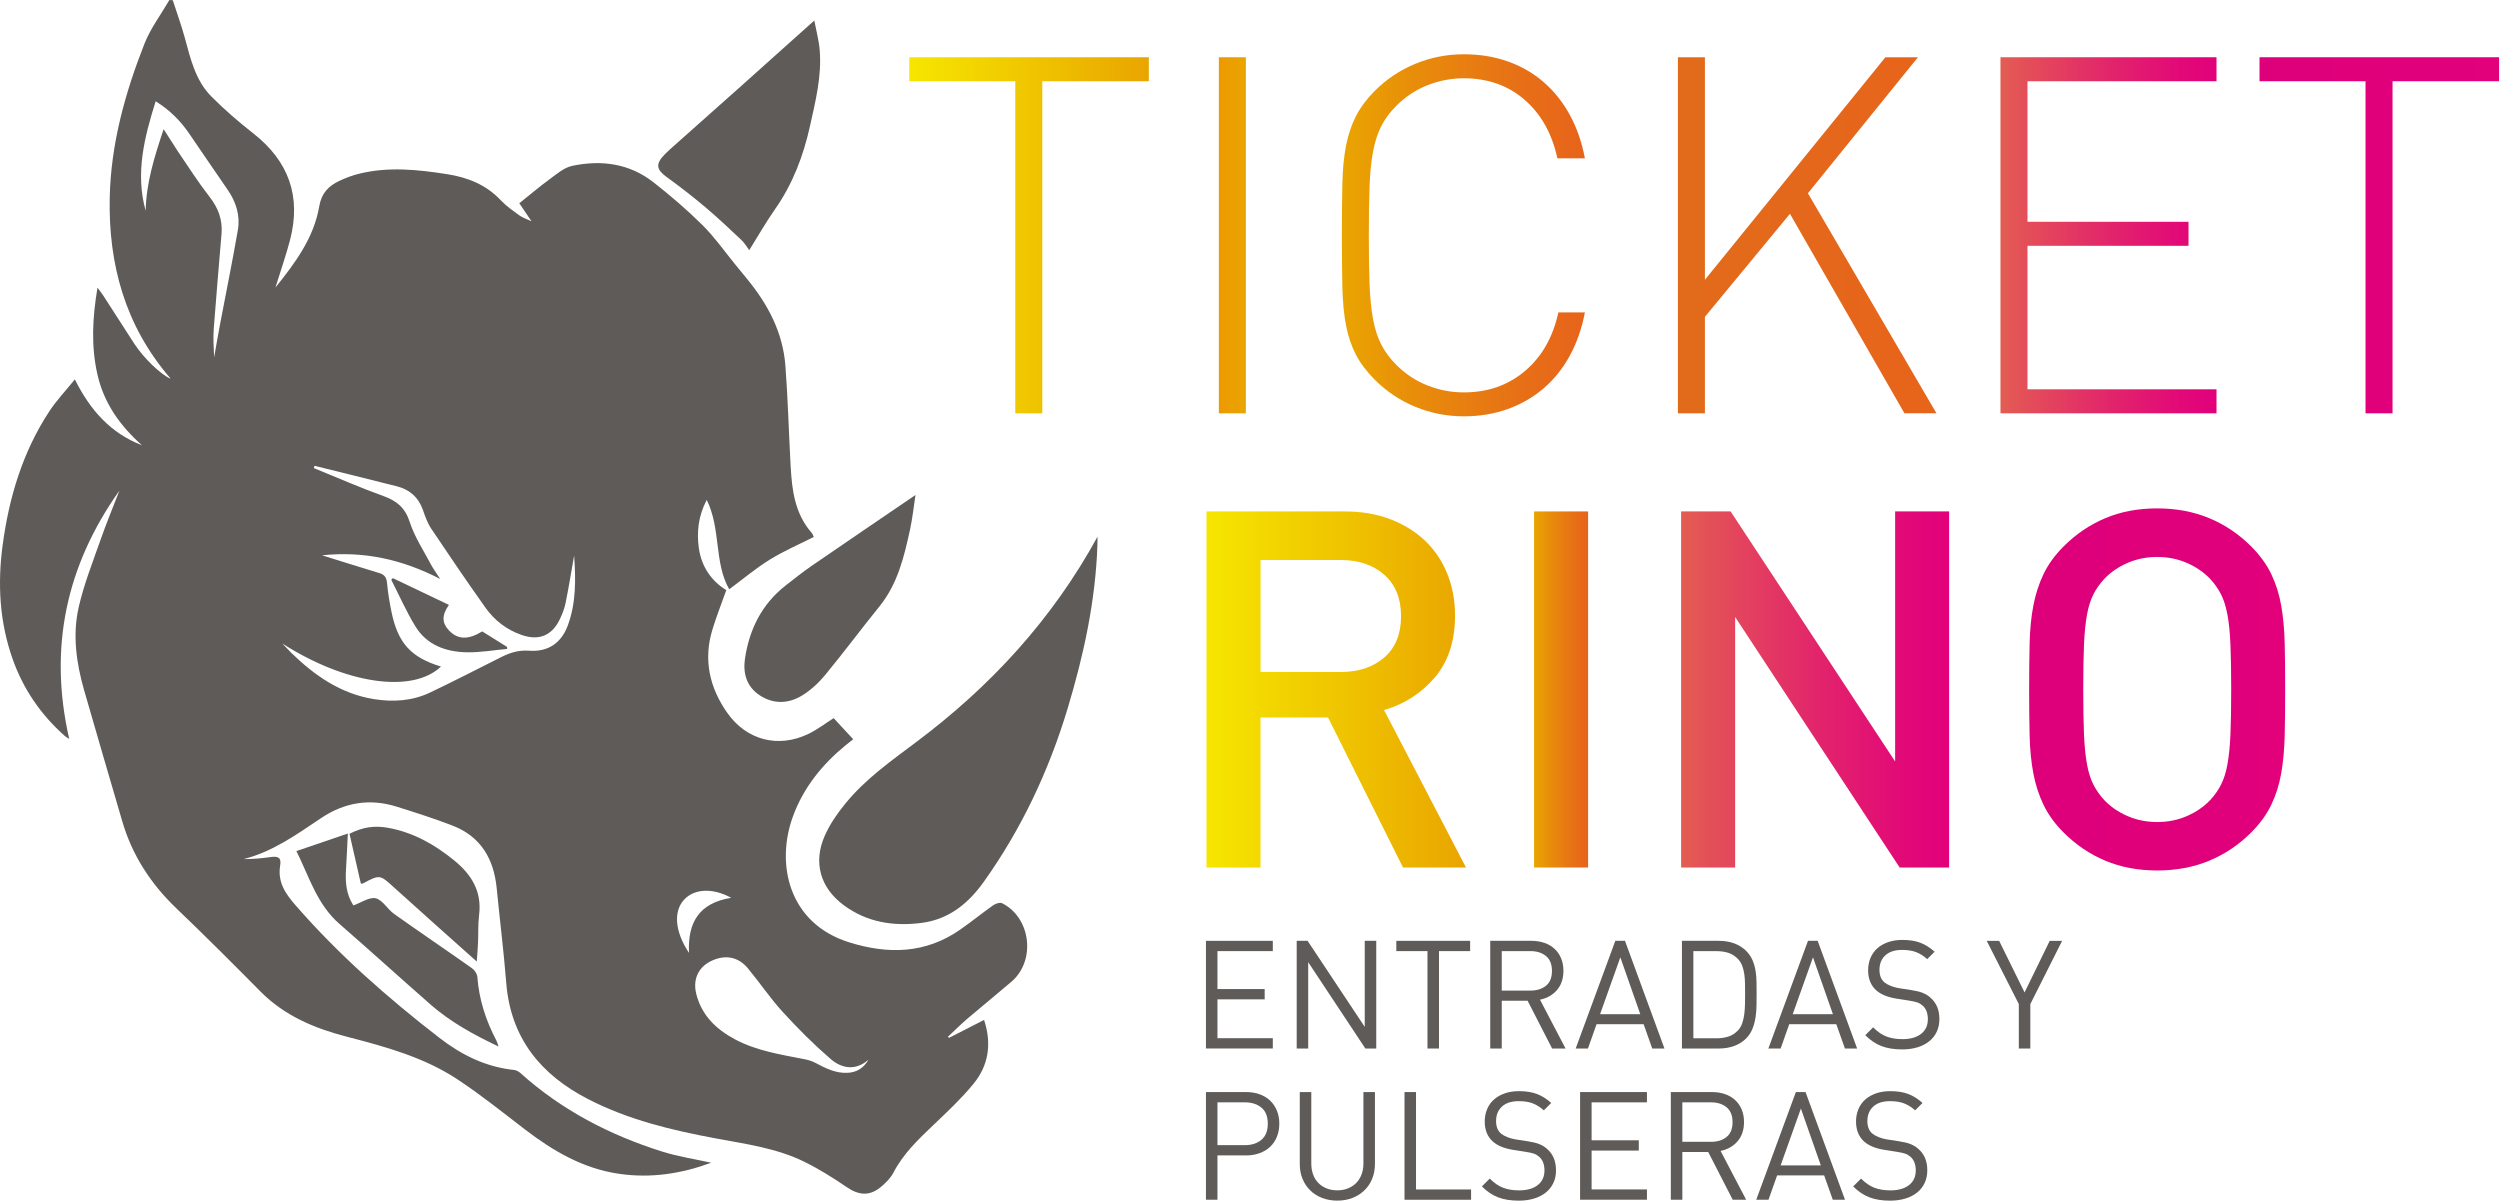
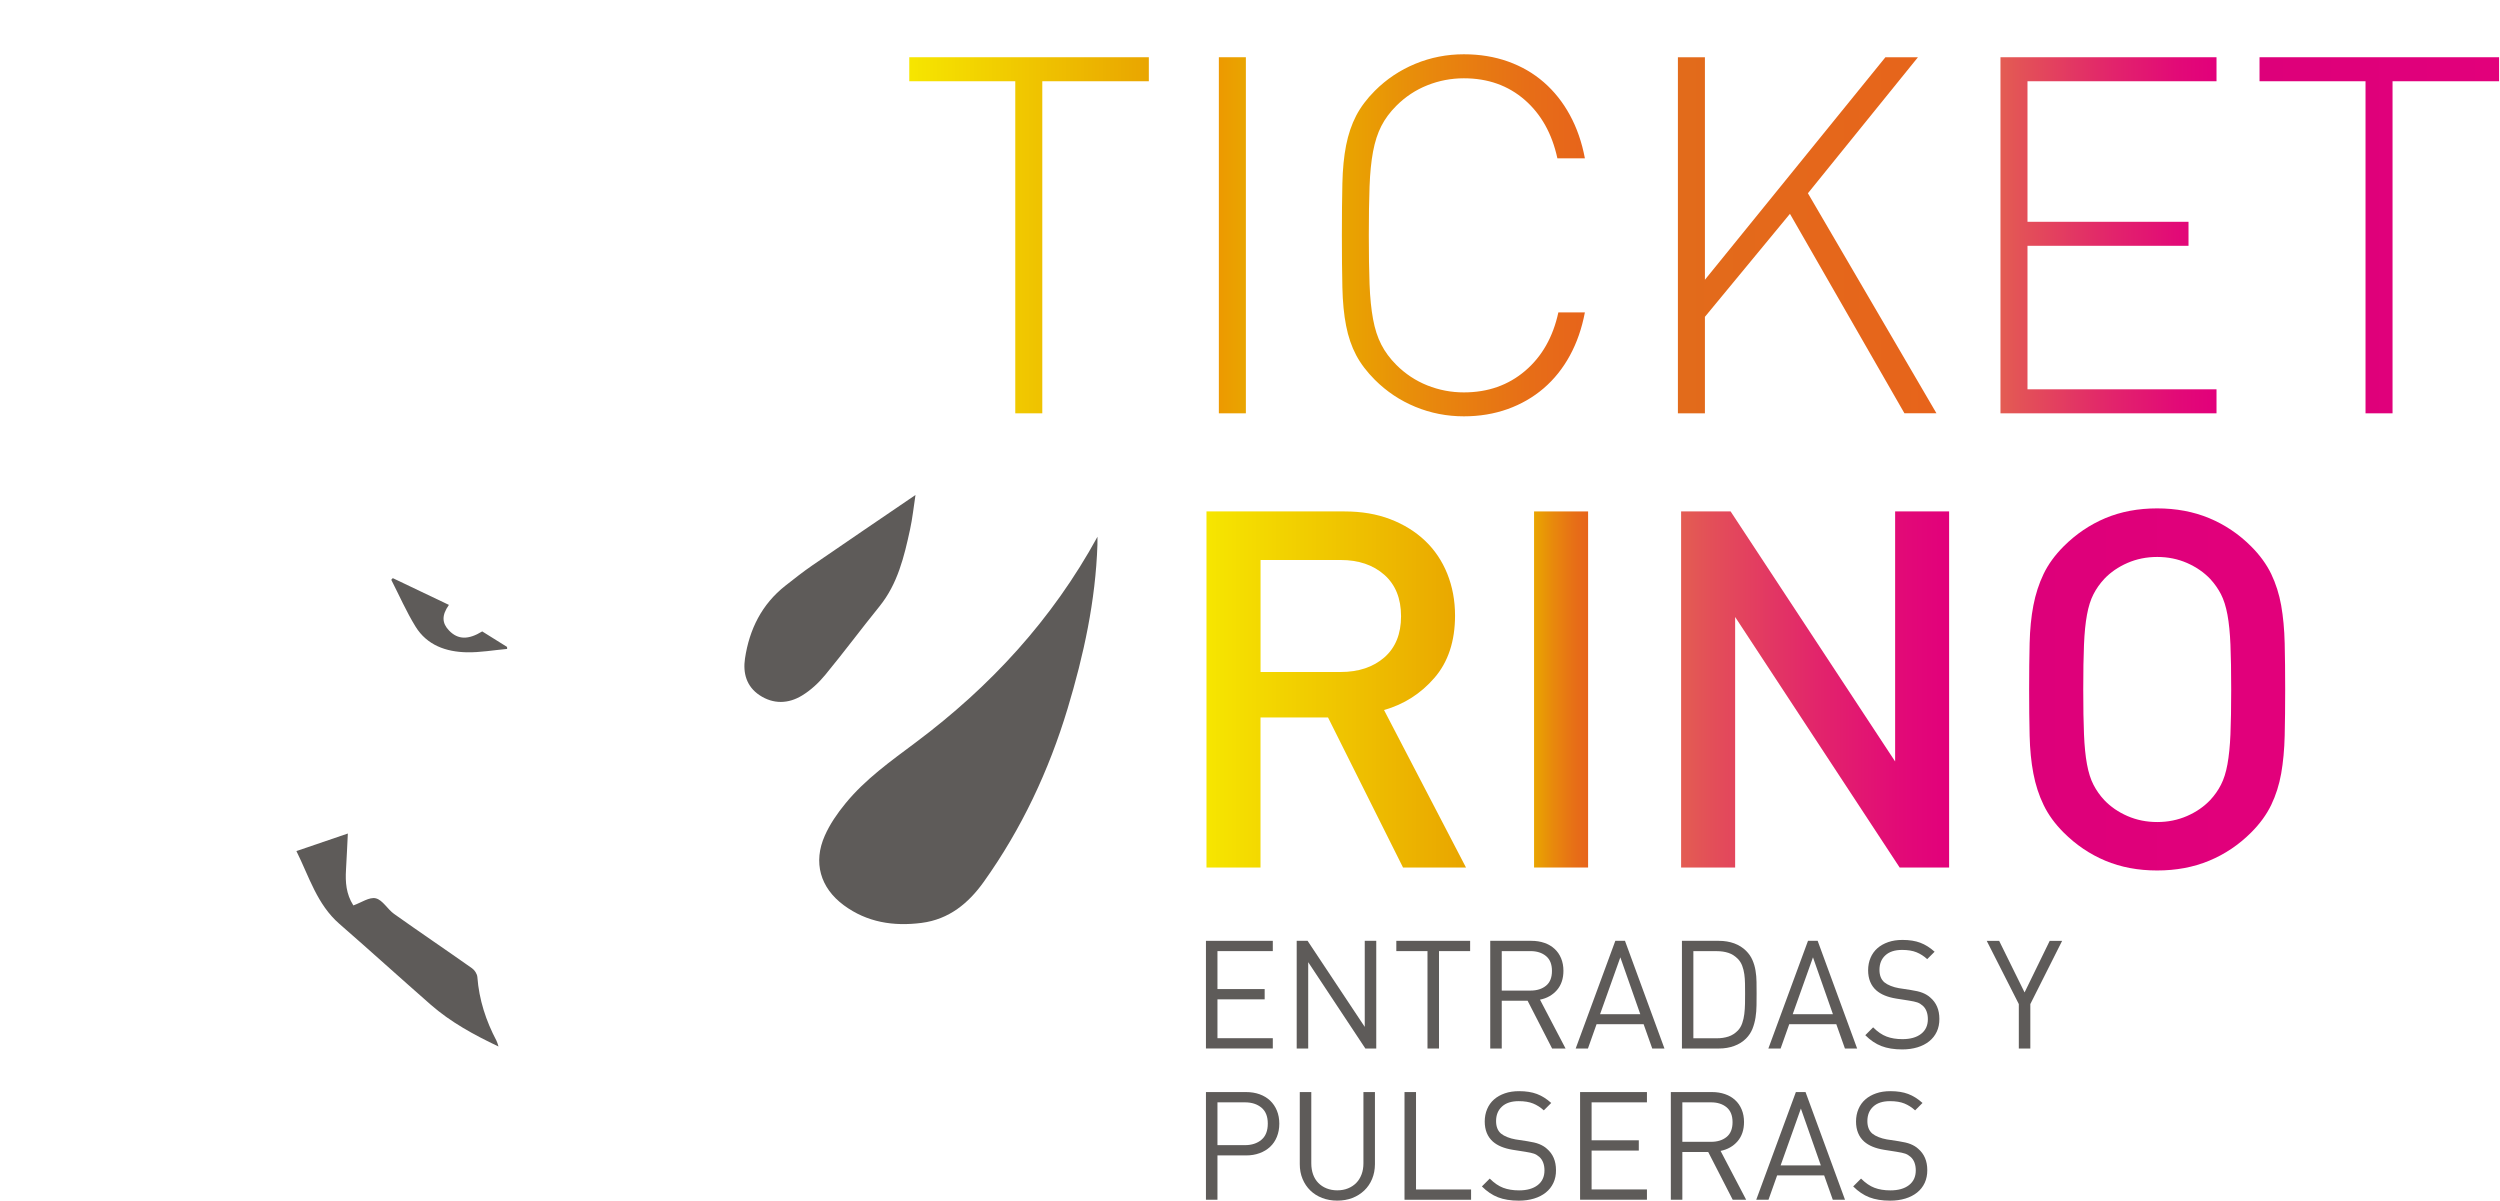
<svg xmlns="http://www.w3.org/2000/svg" width="608" height="292" viewBox="0 0 608 292" fill="none">
  <path d="M266.906 130.54C255.876 150.71 240.836 166.99 222.706 180.56C216.646 185.1 210.426 189.5 205.596 195.42C203.646 197.8 201.836 200.42 200.596 203.22C197.706 209.71 199.476 215.92 205.206 220.15C210.846 224.32 217.296 225.33 224.126 224.45C230.816 223.59 235.566 219.65 239.276 214.43C248.446 201.56 255.086 187.43 259.646 172.31C263.566 159.3 266.446 146.1 266.896 132.46C266.916 131.9 266.906 131.33 266.906 130.54Z" fill="#5E5B59" />
-   <path d="M182.216 60.84C184.316 57.48 186.256 54.07 188.496 50.87C192.806 44.72 195.386 37.89 196.996 30.63C198.346 24.54 199.886 18.45 199.346 12.14C199.156 9.83 198.526 7.57 198.036 4.99C191.776 10.6 186.006 15.79 180.216 20.95C174.466 26.08 168.696 31.19 162.936 36.32C162.486 36.72 162.066 37.14 161.646 37.56C159.396 39.85 159.606 41.22 162.076 43.01C165.296 45.34 168.436 47.78 171.476 50.34C174.526 52.91 177.426 55.65 180.326 58.38C181.076 59.09 181.606 60.03 182.216 60.84Z" fill="#5E5B59" />
  <path d="M222.646 120.38C214.046 126.24 205.756 131.86 197.516 137.53C195.276 139.07 193.135 140.77 190.995 142.45C185.265 146.96 182.255 153.04 181.185 160.12C180.645 163.68 181.536 166.94 184.706 169.06C188.076 171.31 191.736 171.18 195.056 169.15C197.166 167.87 199.096 166.08 200.676 164.16C205.196 158.68 209.435 152.97 213.905 147.45C218.325 141.97 219.886 135.39 221.326 128.76C221.916 126.07 222.196 123.3 222.646 120.38Z" fill="#5E5B59" />
  <path d="M85.936 220.2C84.156 217.4 83.975 214.52 84.145 211.56C84.315 208.72 84.436 205.88 84.596 202.71C80.316 204.17 76.325 205.53 72.085 206.98C75.185 213.2 77.085 219.93 82.535 224.68C89.995 231.18 97.326 237.83 104.765 244.35C109.605 248.58 115.195 251.64 121.235 254.51C121.025 253.9 120.945 253.49 120.755 253.13C118.185 248.26 116.505 243.14 116.095 237.61C116.035 236.86 115.435 235.93 114.795 235.48C108.505 231.04 102.125 226.73 95.846 222.27C94.236 221.13 93.076 218.88 91.385 218.47C89.835 218.1 87.846 219.53 85.936 220.2Z" fill="#5E5B59" />
-   <path d="M84.996 202.77C85.936 206.91 86.856 210.91 87.756 214.88C87.966 214.88 88.126 214.93 88.226 214.87C92.436 212.63 92.376 212.7 95.916 215.91C102.506 221.89 109.166 227.78 115.946 233.85C116.056 232.36 116.186 230.84 116.256 229.31C116.356 227.05 116.236 224.77 116.516 222.54C117.236 216.83 114.686 212.7 110.476 209.27C105.666 205.35 100.426 202.38 94.226 201.3C90.956 200.74 88.216 201.16 84.996 202.77Z" fill="#5E5B59" />
-   <path d="M3.056 160.23C5.656 167.6 9.936 173.83 15.776 179C15.956 179.16 16.186 179.28 16.836 179.71C11.746 157.48 16.146 137.5 29.046 119.31C27.486 123.35 25.826 127.35 24.396 131.44C22.516 136.82 20.386 142.16 19.136 147.69C17.606 154.4 18.556 161.2 20.436 167.79C23.476 178.45 26.636 189.07 29.726 199.71C32.146 208.02 36.686 214.97 42.926 220.94C49.846 227.56 56.616 234.33 63.346 241.13C69.226 247.07 76.556 250.12 84.436 252.15C93.776 254.57 103.116 257.12 111.256 262.5C116.956 266.27 122.306 270.57 127.736 274.73C134.576 279.97 141.846 284.2 150.546 285.47C158.356 286.61 165.846 285.42 172.956 282.77C169.046 281.9 164.916 281.29 160.996 280.05C148.256 276.03 136.586 269.98 126.586 260.98C126.176 260.61 125.586 260.28 125.046 260.22C118.156 259.49 112.316 256.62 106.846 252.39C94.236 242.64 82.336 232.17 71.856 220.14C69.446 217.38 67.466 214.53 68.136 210.5C68.466 208.55 67.676 208.15 65.616 208.46C63.526 208.77 61.416 208.93 59.246 208.93C66.376 207.13 72.176 202.91 78.106 198.95C83.846 195.11 89.976 194.13 96.536 196.2C101.076 197.63 105.626 199.07 110.066 200.79C116.946 203.45 120.096 208.89 120.796 216.01C121.546 223.68 122.506 231.33 123.116 239.01C124.176 252.4 131.436 261.32 142.976 267.28C152.766 272.34 163.346 274.86 174.076 276.86C181.386 278.23 188.816 279.21 195.566 282.52C199.126 284.26 202.516 286.39 205.796 288.63C209.016 290.84 211.676 290.97 214.616 288.34C215.646 287.42 216.676 286.37 217.296 285.16C219.676 280.58 223.316 277.11 226.986 273.62C230.346 270.42 233.766 267.22 236.706 263.64C240.406 259.15 241.256 253.9 239.326 248.05C236.386 249.55 233.586 250.98 230.796 252.41C230.706 252.32 230.616 252.24 230.526 252.15C232.116 250.67 233.646 249.13 235.296 247.72C238.836 244.7 242.456 241.78 245.986 238.75C251.956 233.63 250.736 223.2 243.726 219.67C243.196 219.4 242.116 219.76 241.536 220.17C238.826 222.08 236.246 224.18 233.526 226.08C225.076 231.98 215.946 232.13 206.476 229.16C191.726 224.53 188.606 210.05 192.866 198.48C195.426 191.53 199.956 185.91 205.666 181.24C206.276 180.74 206.906 180.25 207.496 179.78C205.856 178.01 204.256 176.28 202.746 174.65C200.826 175.86 198.816 177.42 196.576 178.5C189.216 182.02 181.536 180.01 176.846 173.33C172.536 167.18 171.026 160.42 173.266 153.09C174.226 149.95 175.436 146.89 176.636 143.52C173.146 141.39 170.616 137.94 169.966 133.35C169.396 129.34 169.846 125.42 171.876 121.58C175.366 128.62 173.636 136.84 177.346 143.31C180.676 140.85 183.776 138.23 187.196 136.11C190.566 134.02 194.246 132.44 197.906 130.59C197.746 130.25 197.646 129.86 197.406 129.59C193.306 124.94 192.606 119.21 192.286 113.39C191.836 105.24 191.626 97.06 191.006 88.92C190.396 80.99 186.916 74.19 181.636 67.77C179.586 65.3 179.586 65.3 178.686 64.17C176.106 60.98 173.706 57.58 170.806 54.71C167.086 51.02 163.076 47.59 158.946 44.35C153.076 39.74 146.216 38.83 139.106 40.35C137.156 40.77 135.386 42.33 133.686 43.57C131.226 45.37 128.896 47.35 126.296 49.43C127.106 50.63 128.006 51.96 129.266 53.82C127.956 53.2 127.076 52.93 126.366 52.42C124.816 51.29 123.186 50.18 121.876 48.79C118.286 44.96 113.856 43.17 108.756 42.36C101.676 41.25 94.636 40.51 87.576 42.19C85.846 42.6 84.136 43.23 82.526 43.99C79.916 45.22 78.196 46.94 77.636 50.19C76.346 57.74 71.936 63.79 66.986 69.92C68.256 65.83 69.546 62.16 70.526 58.41C73.306 47.82 70.246 39.23 61.626 32.46C58.076 29.68 54.636 26.71 51.456 23.52C47.546 19.62 46.346 14.34 44.946 9.2C44.096 6.11 43.006 3.1 42.016 0.05C41.746 0.03 41.466 0.01 41.196 0C39.146 3.54 36.606 6.89 35.126 10.65C30.406 22.63 26.976 35.02 26.686 47.97C26.326 64.29 30.466 79.27 41.356 91.91C41.396 91.96 41.406 92.03 41.426 92.09C38.986 90.99 34.896 87.03 32.666 83.6C30.136 79.7 27.626 75.78 25.106 71.87C24.766 71.34 24.356 70.85 23.706 69.97C22.476 77.31 22.126 84.17 23.696 91.08C25.286 98.1 29.236 103.59 34.526 108.29C27.006 105.38 21.996 99.89 18.206 92.27C15.986 95.02 13.746 97.36 11.996 100.03C5.526 109.88 2.216 120.9 0.656 132.48C-0.624 141.9 -0.134 151.19 3.056 160.23ZM173.476 233.48C176.656 232.17 179.656 232.79 181.906 235.52C184.786 239 187.326 242.78 190.356 246.1C194.016 250.1 197.866 253.97 201.966 257.51C204.696 259.87 208.026 260.49 211.216 257.72C210.056 259.72 208.406 260.8 206.126 260.91C203.266 261.05 200.846 259.84 198.426 258.55C197.636 258.13 196.746 257.82 195.856 257.64C189.996 256.48 184.056 255.61 178.696 252.74C174.146 250.3 170.626 246.92 169.326 241.7C168.416 238 169.966 234.93 173.476 233.48ZM166.426 218.74C168.856 216.17 173.246 215.84 177.836 218.35C170.086 219.6 167.206 224.26 167.566 231.75C164.036 226.45 163.776 221.54 166.426 218.74ZM68.656 156.49C83.946 166.32 100.236 168.78 107.246 162.11C99.946 159.88 96.786 156.43 95.216 148.84C94.736 146.5 94.336 144.13 94.126 141.76C94.006 140.41 93.486 139.74 92.246 139.37C87.656 137.98 83.086 136.53 78.316 135.05C88.376 133.99 97.716 135.98 107.056 140.81C106.056 139.26 105.336 138.3 104.786 137.25C102.996 133.86 100.816 130.57 99.656 126.97C98.536 123.5 96.526 121.82 93.276 120.65C87.546 118.59 81.966 116.13 76.326 113.84C76.376 113.65 76.426 113.47 76.486 113.28C83.166 114.94 89.856 116.58 96.526 118.27C99.636 119.06 101.776 120.94 102.856 124.03C103.396 125.59 103.966 127.21 104.876 128.57C109.196 135.03 113.566 141.45 118.066 147.79C120.256 150.88 123.216 153.15 126.846 154.42C131.076 155.9 134.296 154.57 136.186 150.52C136.776 149.27 137.296 147.94 137.566 146.59C138.306 142.91 138.906 139.21 139.626 135.12C140.056 141.1 140.086 146.7 138.096 152.1C136.526 156.36 133.296 158.6 128.696 158.25C126.146 158.06 124.046 158.73 121.896 159.81C116.146 162.7 110.416 165.65 104.606 168.42C100.276 170.48 95.646 170.78 90.956 170.03C82.856 168.73 76.506 164.29 70.786 158.72C70.056 157.99 69.366 157.23 68.656 156.49ZM39.796 31.42C37.486 38.29 35.556 44.57 35.426 51.28C32.876 42.14 35.096 33.46 37.856 24.63C41.326 26.79 43.916 29.41 46.036 32.52C49.146 37.07 52.236 41.63 55.366 46.15C57.416 49.12 58.456 52.41 57.846 55.95C56.526 63.59 54.966 71.19 53.526 78.81C53.016 81.5 52.556 84.21 52.076 86.91C51.966 84.55 51.816 82.22 51.986 79.91C52.556 72.23 53.246 64.56 53.876 56.88C54.156 53.47 53.096 50.59 50.956 47.86C48.186 44.31 45.766 40.49 43.226 36.76C42.176 35.17 41.166 33.54 39.796 31.42Z" fill="#5E5B59" />
  <path d="M95.156 141.01C97.106 144.82 98.826 148.77 101.066 152.4C103.856 156.92 108.486 158.54 113.536 158.64C116.796 158.7 120.066 158.11 123.336 157.82C123.326 157.66 123.326 157.49 123.316 157.33C121.306 156.08 119.306 154.82 117.276 153.56C113.886 155.64 111.376 155.58 109.226 153.36C107.476 151.55 107.376 149.66 109.176 147.11C104.576 144.92 100.056 142.76 95.525 140.6C95.395 140.72 95.275 140.87 95.156 141.01Z" fill="#5E5B59" />
  <path d="M253.486 19.76V100.52H246.915V19.76H221.135V13.92H279.396V19.76H253.486Z" fill="url(#paint0_linear_35_42)" />
  <path d="M296.426 100.52V13.92H302.996V100.52H296.426Z" fill="url(#paint1_linear_35_42)" />
  <path d="M381.795 86.47C380.095 89.59 377.965 92.25 375.415 94.44C372.855 96.63 369.945 98.31 366.655 99.49C363.375 100.66 359.825 101.25 356.015 101.25C351.885 101.25 347.945 100.48 344.215 98.94C340.485 97.4 337.205 95.21 334.365 92.37C332.425 90.43 330.895 88.42 329.805 86.35C328.715 84.28 327.895 81.91 327.375 79.23C326.845 76.56 326.545 73.43 326.465 69.87C326.385 66.3 326.345 62.09 326.345 57.22C326.345 52.35 326.385 48.16 326.465 44.63C326.545 41.1 326.845 38.01 327.375 35.33C327.905 32.66 328.715 30.27 329.805 28.16C330.905 26.05 332.425 24.02 334.365 22.08C337.205 19.24 340.485 17.05 344.215 15.51C347.945 13.97 351.875 13.2 356.015 13.2C359.905 13.2 363.495 13.79 366.785 14.97C370.075 16.15 372.965 17.83 375.475 20.02C377.985 22.21 380.095 24.86 381.795 27.98C383.495 31.1 384.715 34.61 385.445 38.5H378.755C377.455 32.5 374.805 27.76 370.785 24.27C366.775 20.79 361.845 19.04 356.005 19.04C352.925 19.04 349.965 19.61 347.125 20.74C344.285 21.87 341.775 23.54 339.585 25.73C338.045 27.27 336.825 28.91 335.935 30.66C335.045 32.4 334.375 34.47 333.925 36.86C333.475 39.26 333.195 42.09 333.075 45.38C332.955 48.66 332.895 52.61 332.895 57.24C332.895 61.86 332.955 65.81 333.075 69.1C333.195 72.38 333.485 75.22 333.925 77.61C334.365 80 335.035 82.07 335.935 83.81C336.825 85.55 338.045 87.2 339.585 88.74C341.775 90.93 344.285 92.59 347.125 93.73C349.965 94.86 352.925 95.43 356.005 95.43C361.845 95.43 366.805 93.69 370.905 90.2C374.995 86.72 377.695 81.97 378.995 75.97H385.445C384.715 79.84 383.495 83.35 381.795 86.47Z" fill="url(#paint2_linear_35_42)" />
  <path d="M463.165 100.52L435.315 52L414.635 77.05V100.52H408.065V13.92H414.635V68.04L458.535 13.92H466.445L439.685 47L470.945 100.51H463.165V100.52Z" fill="url(#paint3_linear_35_42)" />
  <path d="M486.516 100.52V13.92H539.056V19.76H493.086V53.94H532.246V59.78H493.086V94.68H539.056V100.52H486.516Z" fill="url(#paint4_linear_35_42)" />
  <path d="M581.866 19.76V100.52H575.296V19.76H549.516V13.92H607.776V19.76H581.866Z" fill="url(#paint5_linear_35_42)" />
  <path d="M293.286 255V228.81H309.546V231.31H296.086V240.54H307.566V243.04H296.086V252.49H309.546V254.99H293.286V255Z" fill="#5E5B59" />
  <path d="M332.056 255L318.156 234V255H315.356V228.81H318.006L331.906 249.74V228.81H334.706V255H332.056Z" fill="#5E5B59" />
  <path d="M349.966 231.31V255H347.166V231.31H339.586V228.81H357.536V231.31H349.966Z" fill="#5E5B59" />
  <path d="M377.476 255L371.516 243.38H365.226V255H362.426V228.81H372.466C373.596 228.81 374.636 228.98 375.596 229.31C376.556 229.64 377.376 230.12 378.056 230.75C378.746 231.37 379.276 232.14 379.656 233.05C380.036 233.96 380.226 234.98 380.226 236.1C380.226 238.01 379.696 239.57 378.646 240.79C377.596 242 376.216 242.78 374.526 243.12L380.746 255H377.476ZM375.986 232.51C375.016 231.71 373.756 231.31 372.216 231.31H365.226V240.91H372.216C373.756 240.91 375.016 240.52 375.986 239.73C376.956 238.95 377.436 237.74 377.436 236.13C377.436 234.51 376.956 233.31 375.986 232.51Z" fill="#5E5B59" />
  <path d="M401.826 255L399.726 249.08H388.286L386.186 255H383.206L392.846 228.81H395.196L404.796 255H401.826ZM394.066 232.82L389.136 246.65H398.916L394.066 232.82Z" fill="#5E5B59" />
  <path d="M427.186 244.48C427.176 245.49 427.096 246.47 426.946 247.44C426.796 248.41 426.546 249.33 426.196 250.22C425.836 251.1 425.316 251.89 424.636 252.57C423.846 253.36 422.896 253.96 421.766 254.37C420.636 254.79 419.386 255 418.016 255H409.046V228.81H418.016C419.386 228.81 420.636 229.02 421.766 229.43C422.896 229.85 423.846 230.45 424.636 231.23C425.326 231.92 425.846 232.67 426.196 233.49C426.556 234.31 426.806 235.17 426.946 236.06C427.096 236.96 427.176 237.87 427.186 238.82C427.196 239.76 427.206 240.69 427.206 241.6C427.206 242.52 427.196 243.48 427.186 244.48ZM424.386 239.2C424.376 238.4 424.316 237.64 424.216 236.92C424.116 236.2 423.946 235.52 423.706 234.88C423.466 234.24 423.116 233.69 422.676 233.23C421.986 232.52 421.216 232.02 420.356 231.74C419.496 231.46 418.556 231.32 417.526 231.32H411.826V252.51H417.526C418.556 252.51 419.496 252.37 420.356 252.09C421.216 251.81 421.986 251.31 422.676 250.6C423.116 250.13 423.466 249.55 423.706 248.85C423.946 248.15 424.126 247.4 424.216 246.61C424.316 245.81 424.366 244.99 424.386 244.13C424.396 243.27 424.406 242.44 424.406 241.63C424.406 240.82 424.396 240 424.386 239.2Z" fill="#5E5B59" />
  <path d="M448.686 255L446.586 249.08H435.146L433.046 255H430.066L439.706 228.81H442.056L451.656 255H448.686ZM440.916 232.82L435.986 246.65H445.766L440.916 232.82Z" fill="#5E5B59" />
  <path d="M471.026 250.9C470.596 251.82 469.986 252.6 469.186 253.24C468.386 253.88 467.436 254.37 466.316 254.71C465.196 255.05 463.966 255.22 462.616 255.22C460.656 255.22 458.976 254.95 457.576 254.41C456.176 253.87 454.866 252.99 453.636 251.76L455.546 249.85C456.626 250.93 457.716 251.68 458.816 252.09C459.916 252.51 461.206 252.72 462.676 252.72C464.586 252.72 466.096 252.3 467.196 251.45C468.296 250.6 468.856 249.41 468.856 247.86C468.856 247.17 468.756 246.55 468.546 245.98C468.336 245.42 468.026 244.95 467.606 244.58C467.186 244.21 466.756 243.95 466.296 243.79C465.846 243.63 465.136 243.48 464.186 243.33L461.136 242.85C459.046 242.51 457.446 241.85 456.316 240.86C454.996 239.68 454.326 238.05 454.326 235.97C454.326 234.87 454.526 233.86 454.916 232.94C455.306 232.02 455.866 231.24 456.586 230.61C457.306 229.97 458.186 229.48 459.216 229.12C460.246 228.76 461.406 228.59 462.706 228.59C464.376 228.59 465.806 228.82 467.006 229.27C468.206 229.72 469.376 230.45 470.496 231.46L468.696 233.26C467.886 232.52 467.016 231.97 466.086 231.59C465.156 231.21 463.986 231.02 462.596 231.02C460.826 231.02 459.466 231.46 458.516 232.34C457.556 233.22 457.086 234.4 457.086 235.87C457.086 237.19 457.476 238.2 458.266 238.89C458.686 239.23 459.206 239.53 459.826 239.77C460.456 240.02 461.106 240.2 461.796 240.32L464.666 240.76C465.276 240.86 465.826 240.96 466.306 241.07C466.786 241.18 467.206 241.31 467.576 241.46C467.946 241.61 468.276 241.77 468.586 241.96C468.896 242.14 469.186 242.36 469.446 242.6C470.916 243.85 471.656 245.58 471.656 247.79C471.666 248.94 471.456 249.98 471.026 250.9Z" fill="#5E5B59" />
  <path d="M493.776 244.19V255H490.976V244.19L483.176 228.82H486.196L492.376 241.36L498.486 228.82H501.506L493.776 244.19Z" fill="#5E5B59" />
  <path d="M310.536 276.48C310.146 277.44 309.596 278.25 308.886 278.91C308.176 279.57 307.326 280.09 306.326 280.45C305.336 280.82 304.236 281 303.036 281H296.086V291.78H293.286V265.59H303.036C304.236 265.59 305.336 265.77 306.326 266.12C307.316 266.48 308.166 266.99 308.886 267.66C309.596 268.34 310.146 269.14 310.536 270.09C310.926 271.03 311.126 272.09 311.126 273.27C311.126 274.46 310.926 275.52 310.536 276.48ZM306.786 269.38C305.756 268.52 304.416 268.09 302.776 268.09H296.086V278.5H302.776C304.416 278.5 305.756 278.06 306.786 277.19C307.816 276.32 308.326 275.01 308.326 273.27C308.336 271.54 307.816 270.24 306.786 269.38Z" fill="#5E5B59" />
  <path d="M333.696 286.72C333.246 287.81 332.606 288.75 331.786 289.53C330.966 290.31 329.996 290.92 328.886 291.35C327.766 291.78 326.546 291.99 325.226 291.99C323.906 291.99 322.686 291.78 321.566 291.35C320.446 290.92 319.486 290.32 318.676 289.53C317.866 288.74 317.236 287.81 316.786 286.72C316.326 285.63 316.106 284.43 316.106 283.13V265.59H318.906V282.91C318.906 283.92 319.056 284.82 319.346 285.63C319.636 286.44 320.066 287.13 320.616 287.69C321.166 288.25 321.836 288.7 322.616 289.01C323.406 289.33 324.276 289.49 325.226 289.49C326.186 289.49 327.056 289.33 327.836 289.01C328.626 288.69 329.286 288.25 329.836 287.69C330.386 287.13 330.816 286.44 331.126 285.63C331.436 284.82 331.586 283.91 331.586 282.91V265.59H334.386V283.13C334.376 284.44 334.146 285.63 333.696 286.72Z" fill="#5E5B59" />
  <path d="M341.576 291.78V265.59H344.376V289.28H357.766V291.78H341.576Z" fill="#5E5B59" />
  <path d="M377.786 287.68C377.356 288.6 376.746 289.38 375.946 290.02C375.146 290.66 374.196 291.15 373.076 291.49C371.956 291.83 370.726 292 369.376 292C367.416 292 365.736 291.73 364.336 291.19C362.936 290.65 361.626 289.77 360.396 288.54L362.306 286.63C363.386 287.71 364.476 288.46 365.576 288.87C366.676 289.29 367.966 289.5 369.436 289.5C371.346 289.5 372.856 289.08 373.956 288.23C375.056 287.38 375.616 286.19 375.616 284.64C375.616 283.95 375.516 283.33 375.306 282.76C375.096 282.2 374.786 281.73 374.366 281.36C373.946 280.99 373.516 280.73 373.056 280.57C372.606 280.41 371.896 280.26 370.946 280.11L367.896 279.63C365.806 279.29 364.206 278.63 363.076 277.64C361.756 276.46 361.086 274.83 361.086 272.75C361.086 271.65 361.286 270.64 361.676 269.72C362.066 268.8 362.626 268.02 363.346 267.39C364.066 266.75 364.946 266.26 365.976 265.9C367.006 265.54 368.166 265.37 369.466 265.37C371.136 265.37 372.566 265.6 373.766 266.05C374.966 266.5 376.136 267.23 377.256 268.24L375.456 270.04C374.646 269.3 373.776 268.75 372.846 268.37C371.916 267.99 370.746 267.8 369.356 267.8C367.586 267.8 366.226 268.24 365.276 269.12C364.316 270 363.846 271.18 363.846 272.65C363.846 273.97 364.236 274.98 365.026 275.67C365.446 276.01 365.966 276.31 366.586 276.55C367.216 276.8 367.866 276.98 368.556 277.1L371.426 277.54C372.036 277.64 372.586 277.74 373.066 277.85C373.546 277.96 373.966 278.09 374.336 278.24C374.706 278.39 375.036 278.55 375.346 278.74C375.656 278.92 375.946 279.14 376.206 279.38C377.676 280.63 378.416 282.36 378.416 284.57C378.436 285.72 378.216 286.76 377.786 287.68Z" fill="#5E5B59" />
  <path d="M384.276 291.78V265.59H400.536V268.09H387.076V277.32H398.556V279.82H387.076V289.27H400.536V291.77H384.276V291.78Z" fill="#5E5B59" />
  <path d="M421.396 291.78L415.436 280.16H409.146V291.78H406.346V265.59H416.386C417.516 265.59 418.556 265.76 419.516 266.09C420.476 266.42 421.296 266.9 421.976 267.53C422.666 268.15 423.196 268.92 423.576 269.83C423.956 270.74 424.146 271.76 424.146 272.88C424.146 274.79 423.616 276.35 422.566 277.57C421.516 278.78 420.136 279.56 418.446 279.9L424.666 291.78H421.396ZM419.906 269.29C418.936 268.49 417.676 268.09 416.136 268.09H409.146V277.69H416.136C417.676 277.69 418.936 277.3 419.906 276.51C420.876 275.73 421.356 274.52 421.356 272.91C421.356 271.29 420.866 270.09 419.906 269.29Z" fill="#5E5B59" />
  <path d="M445.736 291.78L443.636 285.86H432.196L430.096 291.78H427.116L436.756 265.59H439.106L448.706 291.78H445.736ZM437.976 269.6L433.046 283.43H442.826L437.976 269.6Z" fill="#5E5B59" />
  <path d="M468.086 287.68C467.656 288.6 467.046 289.38 466.246 290.02C465.446 290.66 464.496 291.15 463.376 291.49C462.256 291.83 461.026 292 459.676 292C457.716 292 456.036 291.73 454.636 291.19C453.236 290.65 451.926 289.77 450.696 288.54L452.606 286.63C453.686 287.71 454.776 288.46 455.876 288.87C456.976 289.29 458.266 289.5 459.736 289.5C461.646 289.5 463.156 289.08 464.256 288.23C465.356 287.38 465.916 286.19 465.916 284.64C465.916 283.95 465.816 283.33 465.606 282.76C465.396 282.2 465.086 281.73 464.666 281.36C464.246 280.99 463.816 280.73 463.356 280.57C462.906 280.41 462.196 280.26 461.246 280.11L458.196 279.63C456.106 279.29 454.506 278.63 453.376 277.64C452.056 276.46 451.386 274.83 451.386 272.75C451.386 271.65 451.586 270.64 451.976 269.72C452.366 268.8 452.926 268.02 453.646 267.39C454.366 266.75 455.246 266.26 456.276 265.9C457.306 265.54 458.466 265.37 459.766 265.37C461.436 265.37 462.866 265.6 464.066 266.05C465.266 266.5 466.436 267.23 467.556 268.24L465.756 270.04C464.946 269.3 464.076 268.75 463.146 268.37C462.216 267.99 461.046 267.8 459.656 267.8C457.886 267.8 456.526 268.24 455.576 269.12C454.616 270 454.146 271.18 454.146 272.65C454.146 273.97 454.536 274.98 455.326 275.67C455.746 276.01 456.266 276.31 456.886 276.55C457.516 276.8 458.166 276.98 458.856 277.1L461.726 277.54C462.336 277.64 462.886 277.74 463.366 277.85C463.846 277.96 464.266 278.09 464.636 278.24C465.006 278.39 465.336 278.55 465.646 278.74C465.956 278.92 466.246 279.14 466.506 279.38C467.976 280.63 468.716 282.36 468.716 284.57C468.726 285.72 468.506 286.76 468.086 287.68Z" fill="#5E5B59" />
  <path d="M341.216 210.98L322.976 174.49H306.556V210.98H293.416V124.38H326.986C331.126 124.38 334.826 125.01 338.116 126.27C341.396 127.53 344.216 129.27 346.566 131.5C348.916 133.73 350.716 136.41 351.976 139.53C353.226 142.65 353.866 146.04 353.866 149.69C353.866 155.93 352.196 160.98 348.876 164.83C345.556 168.68 341.456 171.3 336.596 172.68L356.536 210.99H341.216V210.98ZM336.666 139.79C333.946 137.39 330.396 136.19 326.026 136.19H306.566V163.43H326.026C330.406 163.43 333.946 162.25 336.666 159.89C339.376 157.52 340.736 154.19 340.736 149.87C340.736 145.55 339.376 142.19 336.666 139.79Z" fill="url(#paint6_linear_35_42)" />
  <path d="M373.085 210.98V124.38H386.225V210.98H373.085Z" fill="url(#paint7_linear_35_42)" />
  <path d="M461.995 210.98L421.985 150.05V210.98H408.845V124.38H420.885L460.895 185.19V124.38H474.025V210.98H461.995Z" fill="url(#paint8_linear_35_42)" />
  <path d="M555.636 178.93C555.556 182.3 555.266 185.36 554.786 188.11C554.296 190.87 553.486 193.42 552.356 195.77C551.216 198.13 549.596 200.35 547.486 202.46C544.486 205.46 541.076 207.75 537.266 209.33C533.456 210.91 529.236 211.7 524.616 211.7C519.996 211.7 515.796 210.91 512.026 209.33C508.256 207.75 504.866 205.46 501.866 202.46C499.756 200.35 498.136 198.12 497.006 195.77C495.866 193.42 495.036 190.86 494.516 188.11C493.986 185.35 493.686 182.29 493.606 178.93C493.526 175.57 493.486 171.82 493.486 167.68C493.486 163.54 493.526 159.79 493.606 156.43C493.686 153.07 493.986 150.01 494.516 147.25C495.046 144.49 495.876 141.94 497.006 139.58C498.136 137.23 499.766 135 501.866 132.89C504.866 129.89 508.256 127.6 512.026 126.01C515.796 124.43 519.996 123.64 524.616 123.64C529.236 123.64 533.456 124.43 537.266 126.01C541.076 127.6 544.486 129.88 547.486 132.89C549.596 135 551.216 137.23 552.356 139.58C553.486 141.94 554.296 144.49 554.786 147.25C555.266 150.01 555.556 153.07 555.636 156.43C555.716 159.8 555.756 163.55 555.756 167.68C555.756 171.82 555.716 175.57 555.636 178.93ZM542.446 156.8C542.326 153.93 542.086 151.49 541.716 149.5C541.346 147.51 540.826 145.85 540.136 144.51C539.446 143.18 538.576 141.94 537.526 140.8C535.986 139.18 534.096 137.89 531.876 136.91C529.646 135.94 527.236 135.45 524.636 135.45C522.036 135.45 519.626 135.94 517.396 136.91C515.166 137.88 513.276 139.18 511.746 140.8C510.696 141.94 509.816 143.18 509.136 144.51C508.446 145.85 507.916 147.51 507.556 149.5C507.186 151.49 506.946 153.92 506.826 156.8C506.706 159.68 506.646 163.31 506.646 167.69C506.646 172.07 506.706 175.69 506.826 178.57C506.946 181.45 507.186 183.88 507.556 185.87C507.916 187.86 508.446 189.52 509.136 190.86C509.826 192.2 510.696 193.44 511.746 194.57C513.286 196.19 515.166 197.49 517.396 198.46C519.626 199.43 522.036 199.92 524.636 199.92C527.226 199.92 529.646 199.43 531.876 198.46C534.106 197.49 535.986 196.19 537.526 194.57C538.576 193.44 539.456 192.2 540.136 190.86C540.826 189.52 541.356 187.86 541.716 185.87C542.076 183.88 542.326 181.45 542.446 178.57C542.566 175.69 542.626 172.06 542.626 167.69C542.626 163.3 542.566 159.68 542.446 156.8Z" fill="url(#paint9_linear_35_42)" />
  <defs>
    <linearGradient id="paint0_linear_35_42" x1="221.137" y1="57.217" x2="279.396" y2="57.217" gradientUnits="userSpaceOnUse">
      <stop stop-color="#F6E600" />
      <stop offset="1" stop-color="#E9A500" />
    </linearGradient>
    <linearGradient id="paint1_linear_35_42" x1="296.421" y1="57.217" x2="302.988" y2="57.217" gradientUnits="userSpaceOnUse">
      <stop stop-color="#ED9900" />
      <stop offset="1" stop-color="#E9A500" />
    </linearGradient>
    <linearGradient id="paint2_linear_35_42" x1="326.337" y1="57.217" x2="385.448" y2="57.217" gradientUnits="userSpaceOnUse">
      <stop stop-color="#E9A500" />
      <stop offset="0.351" stop-color="#E8890C" />
      <stop offset="0.759" stop-color="#E76E17" />
      <stop offset="1" stop-color="#E7641B" />
    </linearGradient>
    <linearGradient id="paint3_linear_35_42" x1="408.068" y1="57.217" x2="470.947" y2="57.217" gradientUnits="userSpaceOnUse">
      <stop stop-color="#E26B1B" />
      <stop offset="1" stop-color="#E7641B" />
    </linearGradient>
    <linearGradient id="paint4_linear_35_42" x1="486.512" y1="57.217" x2="539.052" y2="57.217" gradientUnits="userSpaceOnUse">
      <stop stop-color="#E35D52" />
      <stop offset="0.104" stop-color="#E35058" />
      <stop offset="0.505" stop-color="#E2256B" />
      <stop offset="0.817" stop-color="#E20A77" />
      <stop offset="1" stop-color="#E2007B" />
    </linearGradient>
    <linearGradient id="paint5_linear_35_42" x1="549.512" y1="57.217" x2="607.77" y2="57.217" gradientUnits="userSpaceOnUse">
      <stop stop-color="#DD007A" />
      <stop offset="1" stop-color="#E2007B" />
    </linearGradient>
    <linearGradient id="paint6_linear_35_42" x1="293.424" y1="167.684" x2="356.544" y2="167.684" gradientUnits="userSpaceOnUse">
      <stop stop-color="#F6E600" />
      <stop offset="1" stop-color="#E9A500" />
    </linearGradient>
    <linearGradient id="paint7_linear_35_42" x1="373.087" y1="167.684" x2="386.222" y2="167.684" gradientUnits="userSpaceOnUse">
      <stop stop-color="#E9A500" />
      <stop offset="0.351" stop-color="#E8890C" />
      <stop offset="0.759" stop-color="#E76E17" />
      <stop offset="1" stop-color="#E7641B" />
    </linearGradient>
    <linearGradient id="paint8_linear_35_42" x1="408.843" y1="167.684" x2="474.031" y2="167.684" gradientUnits="userSpaceOnUse">
      <stop stop-color="#E35D52" />
      <stop offset="0.104" stop-color="#E35058" />
      <stop offset="0.505" stop-color="#E2256B" />
      <stop offset="0.817" stop-color="#E20A77" />
      <stop offset="1" stop-color="#E2007B" />
    </linearGradient>
    <linearGradient id="paint9_linear_35_42" x1="493.488" y1="167.684" x2="555.759" y2="167.684" gradientUnits="userSpaceOnUse">
      <stop stop-color="#DD007A" />
      <stop offset="1" stop-color="#E2007B" />
    </linearGradient>
  </defs>
</svg>